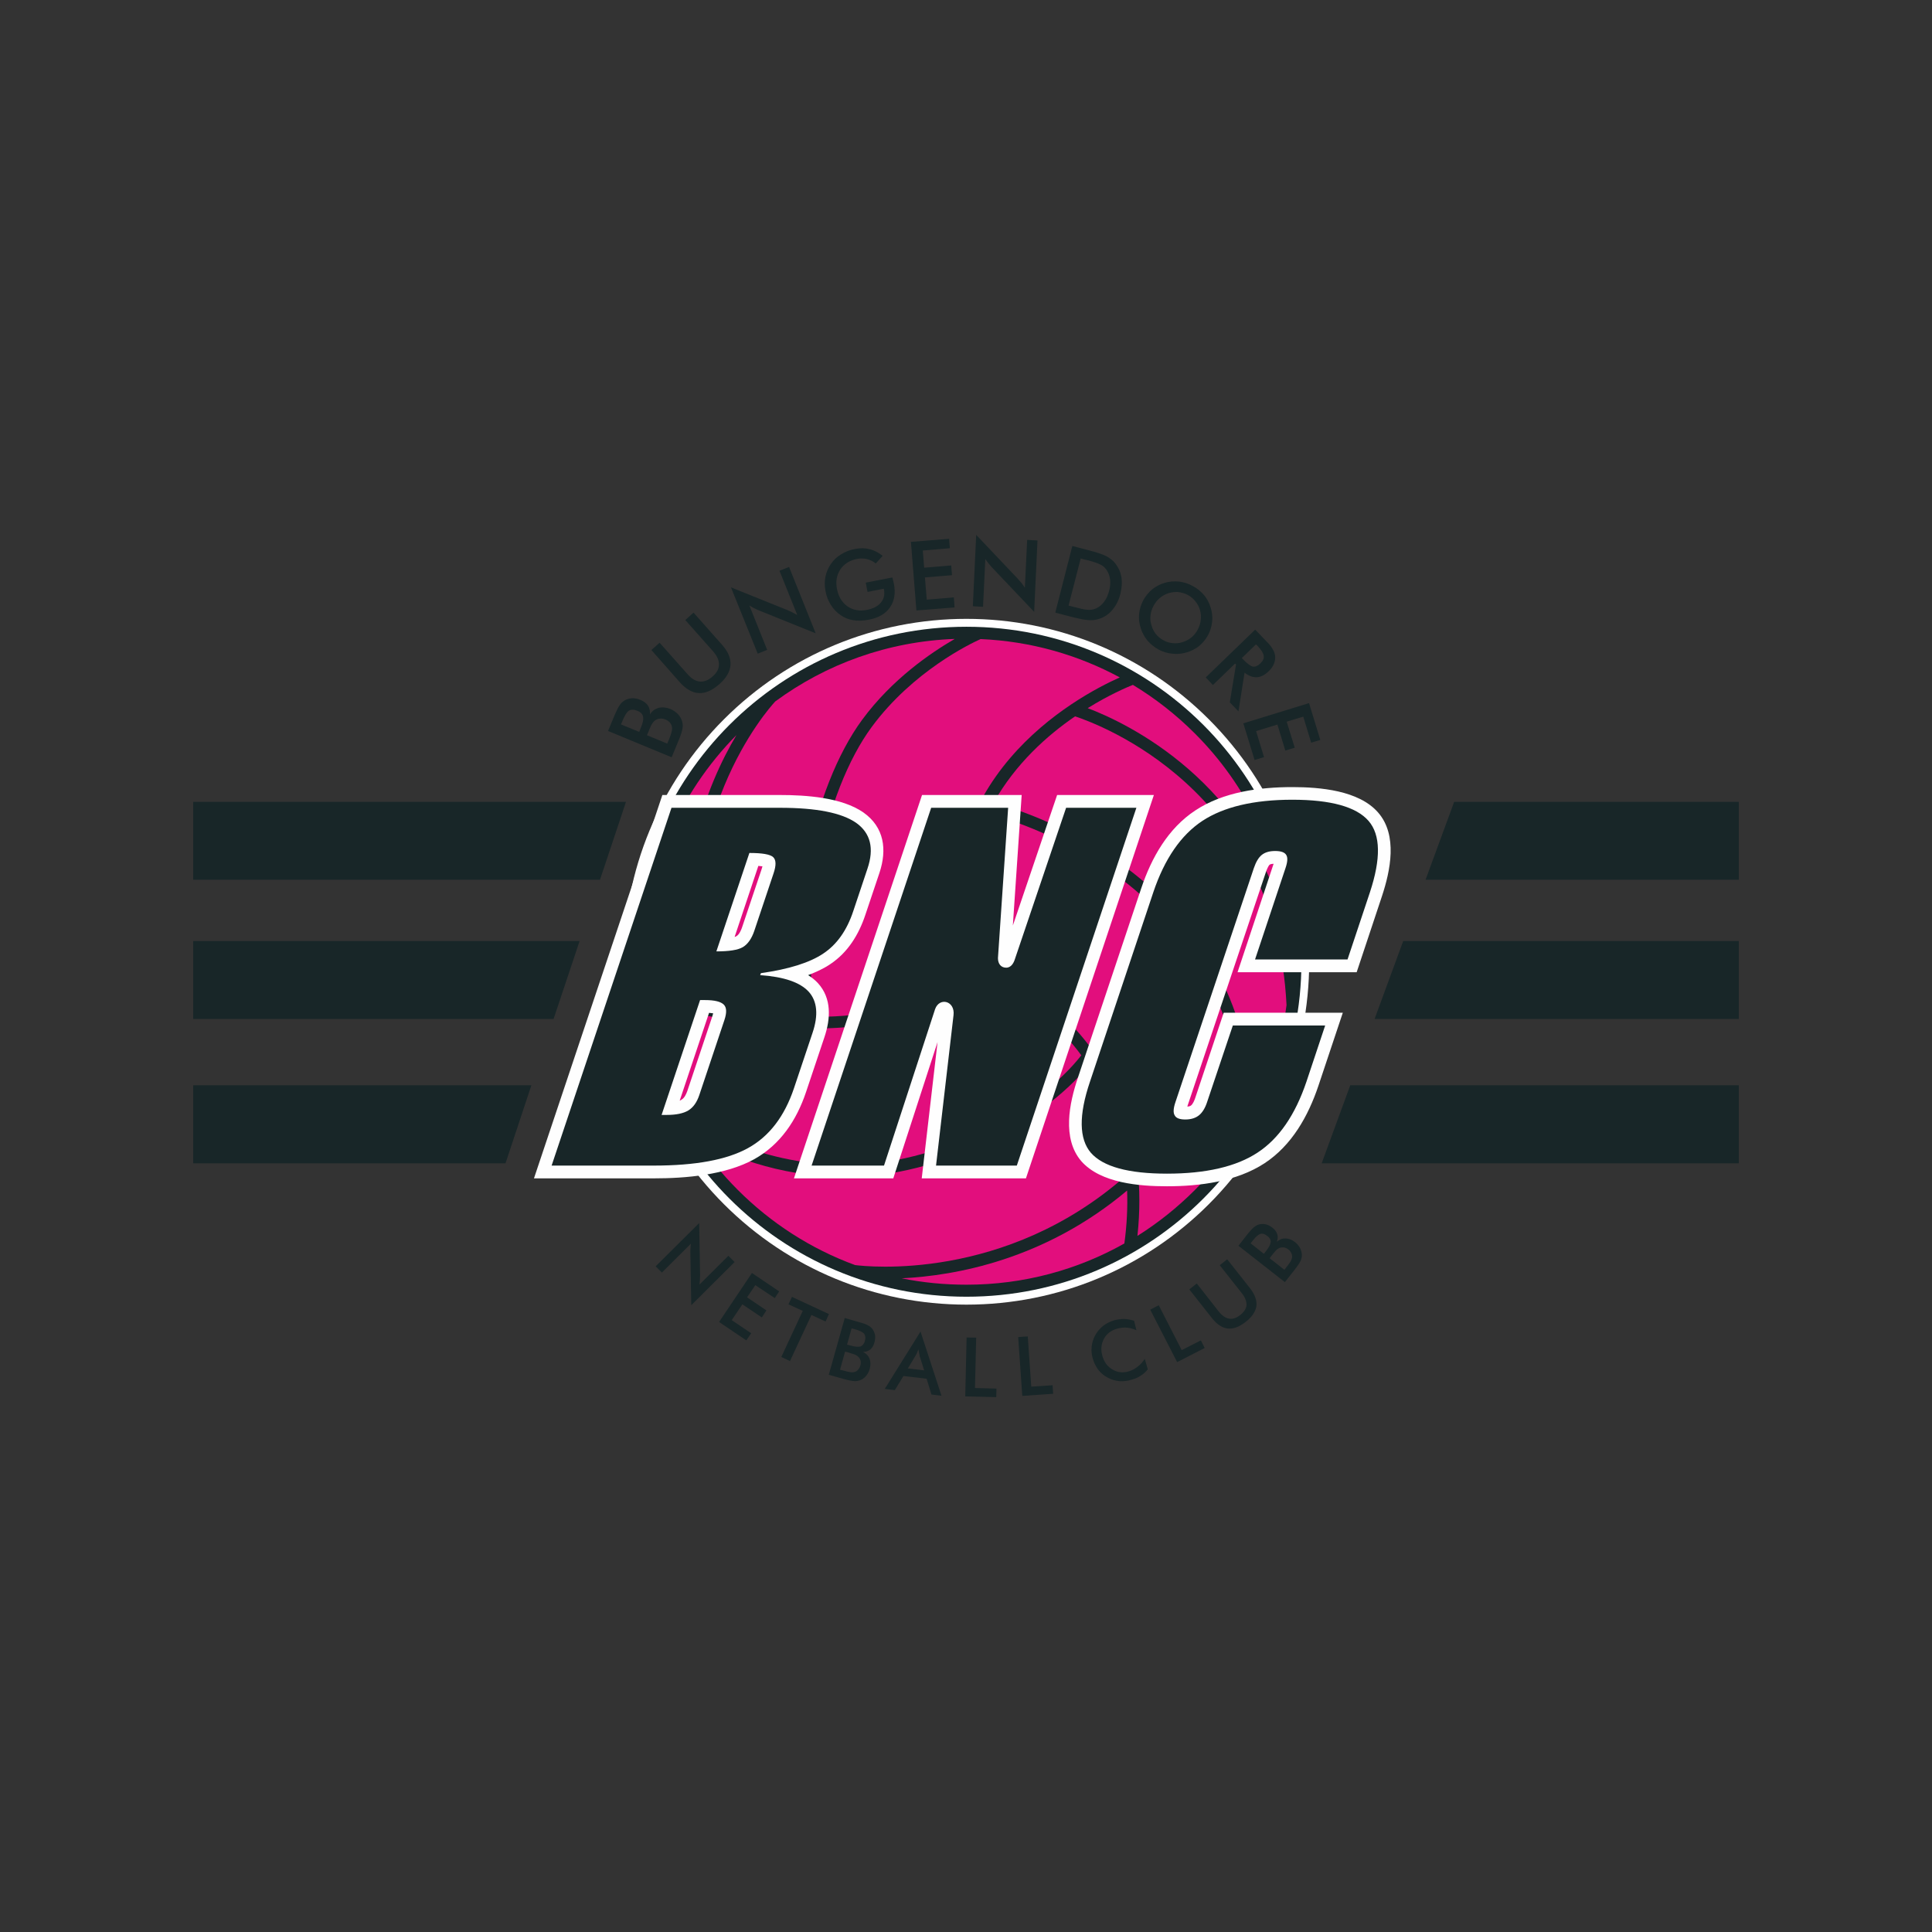
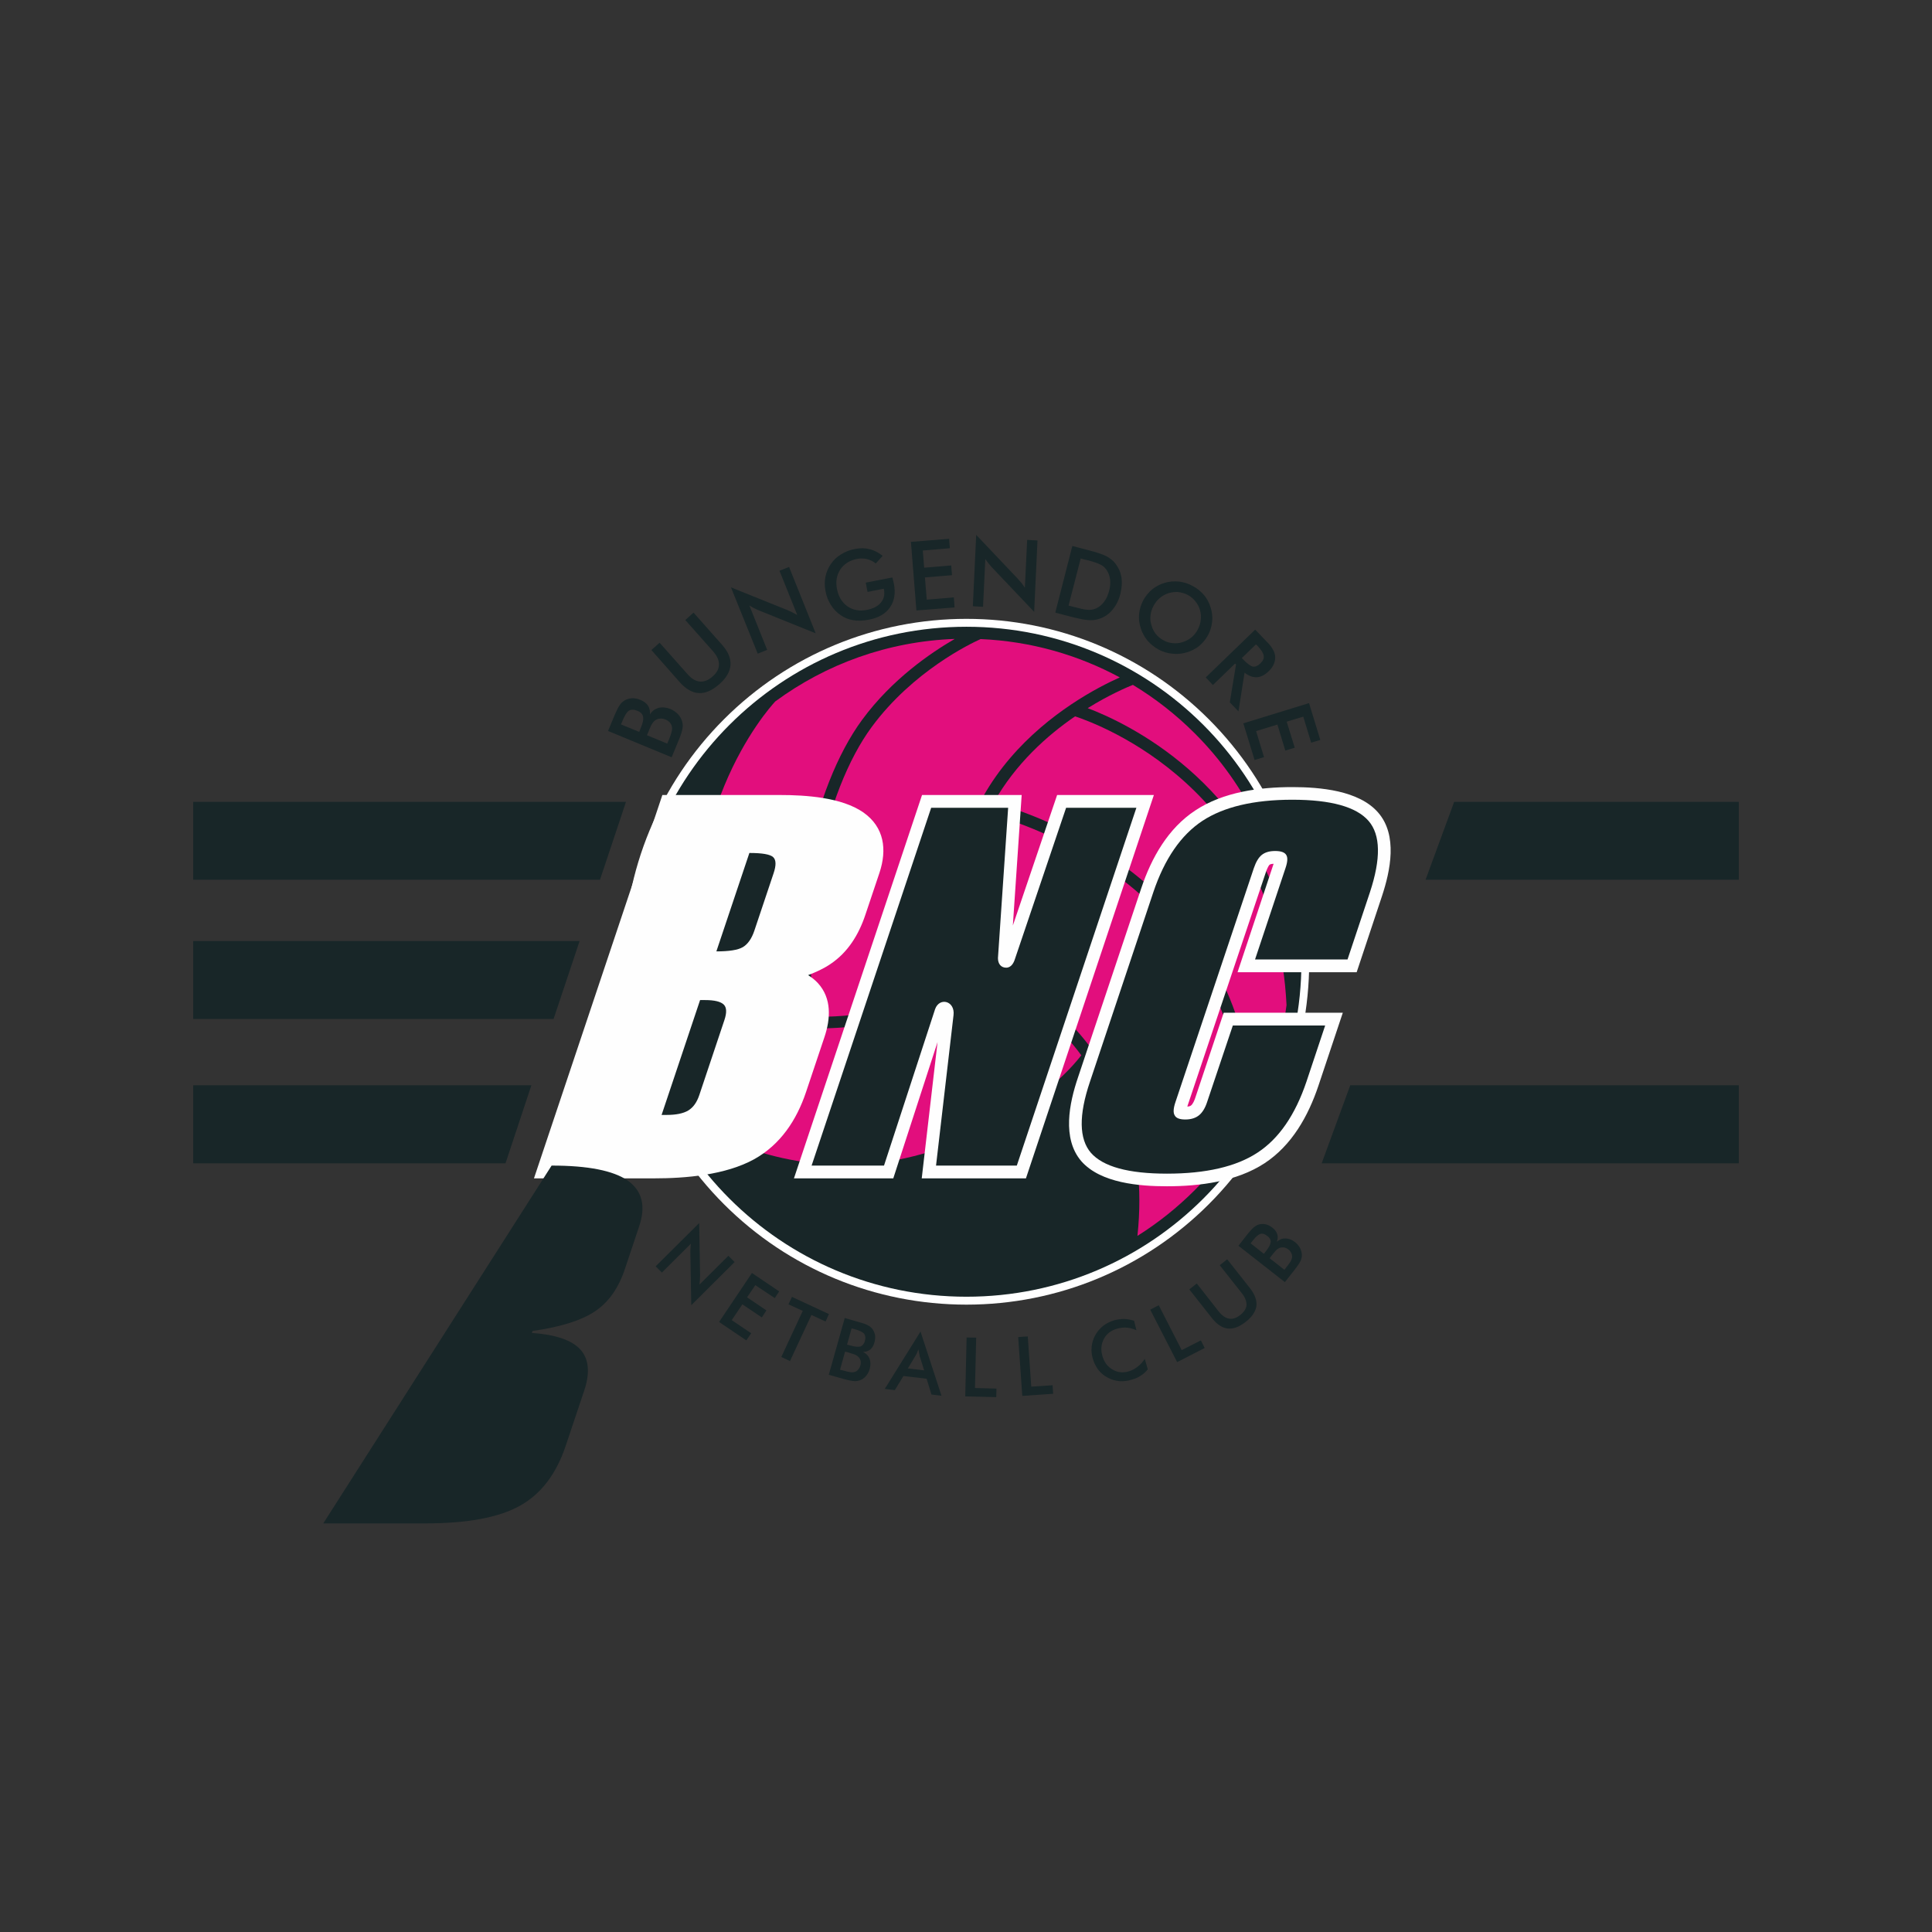
<svg xmlns="http://www.w3.org/2000/svg" xml:space="preserve" width="127mm" height="127mm" version="1.1" style="shape-rendering:geometricPrecision; text-rendering:geometricPrecision; image-rendering:optimizeQuality; fill-rule:evenodd; clip-rule:evenodd" viewBox="0 0 12700 12700">
  <rect x="0" y="0" width="12700" height="12700" fill="#333333" stroke="none" />
  <defs>
    <style type="text/css">
   
    .fil0 {fill:none}
    .fil4 {fill:#FEFEFE}
    .fil1 {fill:white}
    .fil3 {fill:#E20E7D;fill-rule:nonzero}
    .fil2 {fill:#182628;fill-rule:nonzero}
   
  </style>
  </defs>
  <g id="Layer_x0020_1">
    <rect class="fil0" width="12700" height="12700" />
    <g id="_2700254618896">
      <path class="fil1" d="M6353 4068c599,0 1169,236 1593,660 424,424 660,994 660,1594 0,600 -236,1170 -660,1594 -424,424 -994,660 -1593,660 -600,0 -1170,-236 -1594,-660 -424,-424 -660,-994 -660,-1594 0,-600 236,-1170 660,-1594 424,-424 994,-660 1594,-660z" />
      <g>
        <path class="fil2" d="M6353 4120c608,0 1158,246 1557,645 398,398 645,949 645,1557 0,608 -247,1159 -645,1557 -399,399 -949,645 -1557,645 -608,0 -1159,-246 -1558,-645 -398,-398 -645,-949 -645,-1557 0,-608 247,-1159 645,-1557 399,-399 950,-645 1558,-645z" />
        <path class="fil3" d="M6446 4201c-61,27 -444,209 -716,578 -154,209 -282,531 -350,893 -60,322 -74,676 -18,1012 712,3 916,-306 949,-368 -236,-1196 761,-1734 1050,-1863 -274,-148 -585,-238 -915,-252z" />
        <path class="fil3" d="M5096 4611c-48,52 -687,768 -475,1980 256,57 475,85 661,91 -55,-341 -41,-699 21,-1024 70,-374 203,-707 364,-926 197,-268 452,-441 609,-532 -441,16 -847,166 -1180,411z" />
-         <path class="fil3" d="M4236 6492c106,31 206,58 301,80 -133,-818 111,-1416 304,-1740 -378,383 -612,909 -612,1490 0,57 3,114 7,170z" />
        <path class="fil3" d="M4483 7329c57,42 471,329 1077,329 301,0 604,-85 868,-210 295,-141 541,-332 680,-511 -267,-362 -631,-524 -737,-566 -89,139 -539,664 -2126,205 32,270 114,524 238,753z" />
-         <path class="fil3" d="M5621 8316c72,9 987,113 1782,-589 -27,-296 -123,-533 -248,-722 -148,182 -397,373 -693,514 -274,130 -588,218 -902,218 -453,0 -804,-155 -989,-259 81,125 175,240 280,345 216,216 478,386 770,493z" />
-         <path class="fil3" d="M7391 8174c17,-124 22,-240 18,-348 -541,455 -1130,560 -1482,577 137,28 280,42 426,42 377,0 731,-98 1038,-271z" />
        <path class="fil3" d="M8160 7436c26,-1588 -1436,-2029 -1665,-2088 -122,250 -182,562 -108,945 166,63 1230,520 1090,1831 137,-86 263,-187 377,-301 116,-116 219,-246 306,-387z" />
        <path class="fil3" d="M8457 6607c-70,-1420 -1235,-1847 -1390,-1898 -183,125 -391,311 -535,567 281,77 1650,525 1706,2024 110,-213 186,-446 219,-693z" />
        <path class="fil3" d="M7150 4655c256,97 1070,479 1317,1474 -46,-509 -271,-967 -613,-1308 -122,-122 -258,-229 -407,-319 -42,17 -157,66 -297,153z" />
      </g>
      <path class="fil4" d="M8372 5678c-9,0 -20,2 -26,6 -10,9 -21,38 -25,50l-515 1536c0,1 -1,3 -1,4 9,0 19,-3 24,-7 13,-10 23,-35 28,-50l187 -560 783 0 -160 479c-67,200 -175,393 -355,511 -184,120 -425,151 -641,151 -179,0 -436,-20 -563,-165 -128,-149 -79,-382 -22,-550l416 -1244c67,-200 176,-394 356,-512 183,-121 421,-153 637,-153 180,0 437,21 564,167 130,149 81,382 25,551l-166 499 -783 0 236 -710c0,-1 1,-2 1,-3zm-3060 732c24,15 46,32 65,53 91,100 83,233 43,353l-122 364c-62,184 -168,344 -340,440 -189,104 -449,126 -661,126l-787 0 844 -2520 773 0c169,0 406,15 549,115 137,97 156,244 105,397l-93 277c-43,129 -115,246 -229,322 -44,30 -94,53 -147,73zm851 440l-291 896 -653 0 842 -2520 655 0 -58 858 291 -858 636 0 -841 2520 -685 0 104 -896zm-1151 -1155c-8,-1 -18,-2 -27,-3l-156 467c4,-1 9,-3 12,-5 19,-11 33,-44 39,-64l126 -375c1,-5 4,-12 6,-20zm-324 966c-8,-1 -18,-2 -27,-3l-193 577c5,-2 10,-4 13,-7 19,-11 30,-37 37,-56l165 -493c1,-4 3,-11 5,-18z" />
-       <path class="fil2" d="M7581 5866c74,-220 182,-377 323,-470 140,-92 338,-139 591,-139 254,0 421,47 501,139 80,92 82,249 9,470l-147 441 -608 0 200 -600c14,-41 16,-70 5,-87 -10,-17 -34,-26 -73,-26 -38,0 -67,9 -88,26 -21,17 -38,46 -52,87l-515 1537c-14,41 -16,71 -5,88 9,18 33,27 69,27 39,0 69,-10 91,-28 22,-18 40,-47 53,-87l169 -503 607 0 -123 369c-74,219 -181,375 -322,467 -140,92 -339,138 -595,138 -254,0 -420,-46 -500,-137 -78,-91 -81,-247 -6,-468l416 -1244zm-3955 1796l788 -2352 713 0c240,0 406,33 501,99 94,67 120,167 74,302l-93 278c-42,127 -108,220 -197,279 -89,60 -226,103 -410,129l-5 13c156,11 262,47 319,109 56,62 65,153 25,271l-122 364c-62,184 -162,316 -302,393 -139,77 -345,115 -620,115l-671 0zm1333 -1545l126 -376c18,-53 17,-89 -3,-107 -20,-18 -71,-27 -156,-27l-217 647c84,0 141,-9 174,-28 32,-19 58,-55 76,-109zm-362 1081l165 -493c16,-48 15,-82 -4,-101 -20,-20 -61,-30 -123,-30l-33 0 -253 755 33 0c63,0 110,-10 142,-29 33,-20 57,-54 73,-102zm2074 -892l337 -996 462 0 -786 2352 -531 0 115 -989c11,-94 -92,-120 -121,-40l-336 1029 -476 0 786 -2352 506 0 -67 988c0,39 21,63 54,63 34,0 50,-33 57,-55z" />
+       <path class="fil2" d="M7581 5866c74,-220 182,-377 323,-470 140,-92 338,-139 591,-139 254,0 421,47 501,139 80,92 82,249 9,470l-147 441 -608 0 200 -600c14,-41 16,-70 5,-87 -10,-17 -34,-26 -73,-26 -38,0 -67,9 -88,26 -21,17 -38,46 -52,87l-515 1537c-14,41 -16,71 -5,88 9,18 33,27 69,27 39,0 69,-10 91,-28 22,-18 40,-47 53,-87l169 -503 607 0 -123 369c-74,219 -181,375 -322,467 -140,92 -339,138 -595,138 -254,0 -420,-46 -500,-137 -78,-91 -81,-247 -6,-468l416 -1244zm-3955 1796c240,0 406,33 501,99 94,67 120,167 74,302l-93 278c-42,127 -108,220 -197,279 -89,60 -226,103 -410,129l-5 13c156,11 262,47 319,109 56,62 65,153 25,271l-122 364c-62,184 -162,316 -302,393 -139,77 -345,115 -620,115l-671 0zm1333 -1545l126 -376c18,-53 17,-89 -3,-107 -20,-18 -71,-27 -156,-27l-217 647c84,0 141,-9 174,-28 32,-19 58,-55 76,-109zm-362 1081l165 -493c16,-48 15,-82 -4,-101 -20,-20 -61,-30 -123,-30l-33 0 -253 755 33 0c63,0 110,-10 142,-29 33,-20 57,-54 73,-102zm2074 -892l337 -996 462 0 -786 2352 -531 0 115 -989c11,-94 -92,-120 -121,-40l-336 1029 -476 0 786 -2352 506 0 -67 988c0,39 21,63 54,63 34,0 50,-33 57,-55z" />
      <path class="fil2" d="M4202 4811l10 -26c14,-32 19,-57 15,-74 -3,-17 -15,-30 -36,-38 -23,-10 -41,-10 -56,-2 -14,9 -28,30 -42,65l-11 26 120 49zm184 77l10 -23c10,-24 16,-42 19,-55 3,-12 4,-23 2,-32 -2,-11 -7,-20 -14,-29 -8,-8 -17,-15 -28,-19 -14,-6 -27,-8 -39,-6 -12,1 -23,6 -33,14 -6,5 -11,11 -16,19 -5,7 -10,18 -16,32l-8 20 -10 24 133 55zm29 90l-418 -173 44 -106c13,-30 24,-51 33,-64 9,-13 19,-23 31,-30 15,-9 31,-14 50,-15 18,-1 37,3 55,11 23,9 39,22 50,38 10,17 15,36 12,58 14,-23 33,-37 58,-44 24,-6 50,-3 78,8 16,7 31,17 44,29 13,12 22,26 28,41 7,17 10,34 7,53 -2,19 -11,48 -28,88l-44 106zm-133 -705l54 -48 182 205c27,31 54,48 82,50 28,3 56,-8 84,-33 28,-24 42,-50 42,-78 1,-28 -12,-57 -39,-88l-182 -205 54 -49 187 211c40,45 59,90 56,133 -3,43 -27,86 -74,127 -47,41 -91,60 -134,58 -43,-2 -85,-26 -126,-72l-186 -211zm699 24l-176 -436 370 149c10,4 21,9 31,14 11,6 23,12 35,19l-117 -291 63 -25 175 436 -377 -152c-10,-5 -20,-9 -30,-14 -10,-5 -19,-11 -29,-17l117 292 -62 25zm710 -467l175 -34c1,3 2,7 3,12 4,15 6,24 7,29 12,63 3,115 -26,156 -29,42 -76,69 -141,81 -36,7 -69,8 -100,3 -31,-5 -59,-16 -84,-34 -25,-17 -46,-39 -63,-66 -17,-27 -29,-56 -35,-89 -7,-34 -7,-66 -1,-96 6,-31 18,-59 36,-85 18,-26 40,-47 67,-63 27,-17 57,-29 90,-35 35,-7 67,-7 97,1 30,7 59,22 86,44l-45 50c-19,-15 -38,-24 -59,-29 -20,-5 -42,-5 -65,-1 -48,10 -84,33 -109,69 -24,37 -32,80 -22,129 10,51 33,88 69,114 37,25 79,33 128,23 41,-8 72,-24 91,-47 20,-24 27,-52 21,-86l-2 -6 -106 21 -12 -61zm333 183l-36 -451 251 -20 5 62 -178 15 9 113 178 -15 5 64 -178 15 12 146 178 -15 5 66 -251 20zm371 -28l22 -469 274 289c7,9 15,17 23,26 7,10 15,20 23,32l15 -314 68 4 -22 469 -280 -295c-7,-8 -14,-16 -21,-25 -7,-9 -14,-18 -20,-28l-15 315 -67 -4zm629 -4l60 15c33,9 58,13 76,13 17,0 34,-4 48,-11 21,-10 38,-25 51,-44 14,-18 24,-42 32,-70 7,-28 9,-53 6,-76 -3,-24 -11,-44 -24,-63 -9,-13 -22,-25 -38,-33 -17,-9 -43,-18 -80,-28l-26 -6 -25 -7 -80 310zm-87 46l112 -438 96 25c62,16 105,30 129,43 24,13 44,29 59,49 20,26 33,55 39,89 5,34 2,70 -7,109 -10,39 -26,72 -47,98 -20,27 -46,47 -76,60 -23,10 -48,15 -74,15 -26,0 -65,-7 -116,-20l-20 -5 -95 -25zm936 112c11,-20 18,-42 20,-64 3,-22 1,-44 -5,-65 -6,-21 -16,-40 -30,-57 -13,-17 -30,-31 -50,-42 -19,-10 -40,-16 -62,-19 -21,-2 -43,1 -64,7 -21,7 -41,17 -58,32 -17,14 -30,31 -41,51 -11,21 -18,42 -20,63 -3,22 -1,44 6,65 6,22 16,41 29,58 14,17 31,31 50,41 20,11 40,17 62,19 21,2 43,0 64,-7 22,-7 41,-17 58,-31 17,-14 31,-31 41,-51zm68 36c-15,28 -35,52 -59,72 -24,19 -52,33 -83,42 -31,9 -62,12 -94,8 -31,-3 -61,-12 -89,-27 -29,-16 -53,-36 -74,-60 -20,-25 -35,-52 -44,-83 -10,-30 -13,-61 -10,-92 3,-30 12,-60 27,-89 16,-28 35,-52 59,-72 24,-19 52,-34 83,-43 31,-9 62,-11 93,-8 31,4 62,13 90,29 29,15 53,35 74,59 20,24 35,52 44,82 10,31 13,62 10,93 -3,31 -12,61 -27,89zm222 151l9 9c27,28 49,44 64,47 15,2 31,-4 48,-20 18,-17 26,-34 23,-51 -2,-17 -16,-39 -41,-66l-10 -9 -93 90zm-44 36l-146 141 -47 -50 325 -314 71 74c21,21 36,39 44,54 9,15 14,29 16,44 2,18 -1,35 -8,53 -7,17 -18,33 -33,47 -26,26 -52,39 -79,41 -27,1 -54,-9 -81,-30l-40 254 -57 -59 41 -249 -6 -6zm54 393l432 -133 74 242 -60 18 -52 -171 -109 33 53 171 -62 19 -52 -171 -140 43 52 171 -62 19 -74 -241z" />
      <path class="fil2" d="M4310 8324l286 -284 6 341c0,10 -1,20 -1,30 -1,10 -2,21 -3,33l190 -189 41 41 -285 284 -6 -348c0,-9 0,-19 1,-28 0,-10 1,-19 3,-29l-191 190 -41 -41zm417 366l216 -322 179 121 -29 44 -128 -85 -54 80 127 86 -30 46 -128 -86 -70 104 128 86 -32 47 -179 -121zm607 -46l-141 303 -57 -27 141 -303 -94 -43 23 -49 243 113 -22 49 -93 -43zm234 195l23 6c29,8 51,10 65,6 14,-5 24,-17 29,-35 6,-21 4,-36 -4,-48 -9,-11 -29,-21 -60,-30l-23 -6 -30 107zm-46 165l21 5c21,6 37,10 48,11 11,2 20,1 28,-2 8,-2 16,-7 22,-15 7,-7 11,-15 14,-25 4,-12 4,-23 2,-34 -3,-10 -8,-19 -16,-26 -5,-5 -11,-9 -18,-12 -7,-3 -16,-7 -29,-10l-18 -6 -21 -5 -33 119zm-74 33l105 -373 94 27c27,7 46,14 58,21 12,6 22,14 29,23 9,12 15,26 18,41 2,16 1,32 -4,49 -5,20 -15,35 -27,46 -13,10 -29,16 -48,16 21,10 35,25 43,44 7,20 8,43 1,68 -4,15 -11,28 -20,41 -9,12 -20,21 -32,28 -13,7 -28,11 -44,11 -17,0 -43,-5 -78,-15l-95 -27zm520 -42l107 13 -29 -92c-1,-6 -3,-13 -4,-20 -2,-8 -3,-16 -5,-26 -3,9 -6,16 -9,23 -3,7 -7,14 -10,19l-50 83zm155 172l-32 -104 -152 -18 -57 93 -66 -8 235 -377 138 422 -66 -8zm222 12l9 -387 63 1 -8 331 141 4 -1 56 -204 -5zm375 -3l-27 -387 63 -4 23 330 140 -9 4 56 -203 14zm750 -432c-21,-9 -43,-15 -64,-17 -21,-1 -42,1 -63,7 -41,12 -70,35 -87,68 -18,34 -21,72 -9,113 12,40 34,70 67,88 32,19 67,23 105,12 22,-7 42,-17 59,-31 18,-13 34,-31 47,-52l20 69c-12,16 -28,30 -45,41 -17,12 -37,21 -60,27 -28,9 -56,12 -82,10 -27,-3 -53,-10 -76,-23 -24,-12 -44,-29 -61,-50 -16,-21 -29,-46 -37,-73 -8,-27 -11,-54 -8,-81 3,-27 11,-52 24,-76 13,-23 30,-43 51,-60 21,-16 45,-29 73,-37 22,-6 44,-9 65,-9 22,1 44,5 66,12l15 62zm268 210l-177 -345 56 -29 151 295 126 -64 25 50 -181 93zm80 -478l49 -39 145 185c22,27 45,43 68,46 24,4 48,-4 73,-24 25,-20 39,-41 41,-65 1,-24 -9,-50 -30,-77l-146 -185 49 -39 150 190c32,41 46,80 42,117 -5,36 -28,71 -70,104 -42,33 -81,48 -118,44 -37,-4 -71,-27 -104,-68l-149 -189zm490 -234l15 -19c19,-24 28,-43 30,-58 1,-15 -6,-28 -22,-40 -16,-13 -31,-18 -45,-14 -14,4 -31,18 -50,43l-15 19 87 69zm135 105l13 -17c14,-17 24,-31 29,-40 5,-10 8,-19 9,-27 0,-9 -1,-18 -6,-26 -4,-9 -10,-17 -18,-23 -10,-8 -20,-12 -30,-14 -11,-1 -21,0 -31,4 -6,3 -12,7 -18,12 -5,5 -12,13 -20,23l-12 15 -13 17 97 76zm3 81l-305 -239 60 -77c18,-22 32,-37 42,-45 11,-9 22,-15 33,-18 14,-4 29,-4 44,-1 16,4 30,11 44,22 16,12 27,27 32,43 5,16 4,33 -3,50 17,-15 36,-23 57,-22 21,0 42,8 63,24 12,10 22,21 30,34 8,13 12,27 14,41 2,15 0,30 -6,45 -7,15 -21,37 -44,66l-61 77z" />
      <polygon class="fil2" points="9371,5783 9372,5780 9559,5271 11430,5271 11430,5783 11430,5783 " />
-       <polygon class="fil2" points="9036,6698 9037,6695 9224,6186 11430,6186 11430,6697 11430,6698 " />
      <polygon class="fil2" points="8688,7647 8876,7134 11430,7134 11430,7647 " />
      <polygon class="fil2" points="4115,5271 3947,5774 3944,5783 1270,5783 1270,5771 1270,5271 " />
      <polygon class="fil2" points="3810,6186 3642,6689 3639,6698 1270,6698 1270,6686 1270,6186 " />
      <polygon class="fil2" points="3493,7134 3323,7647 1270,7647 1270,7134 " />
    </g>
  </g>
</svg>